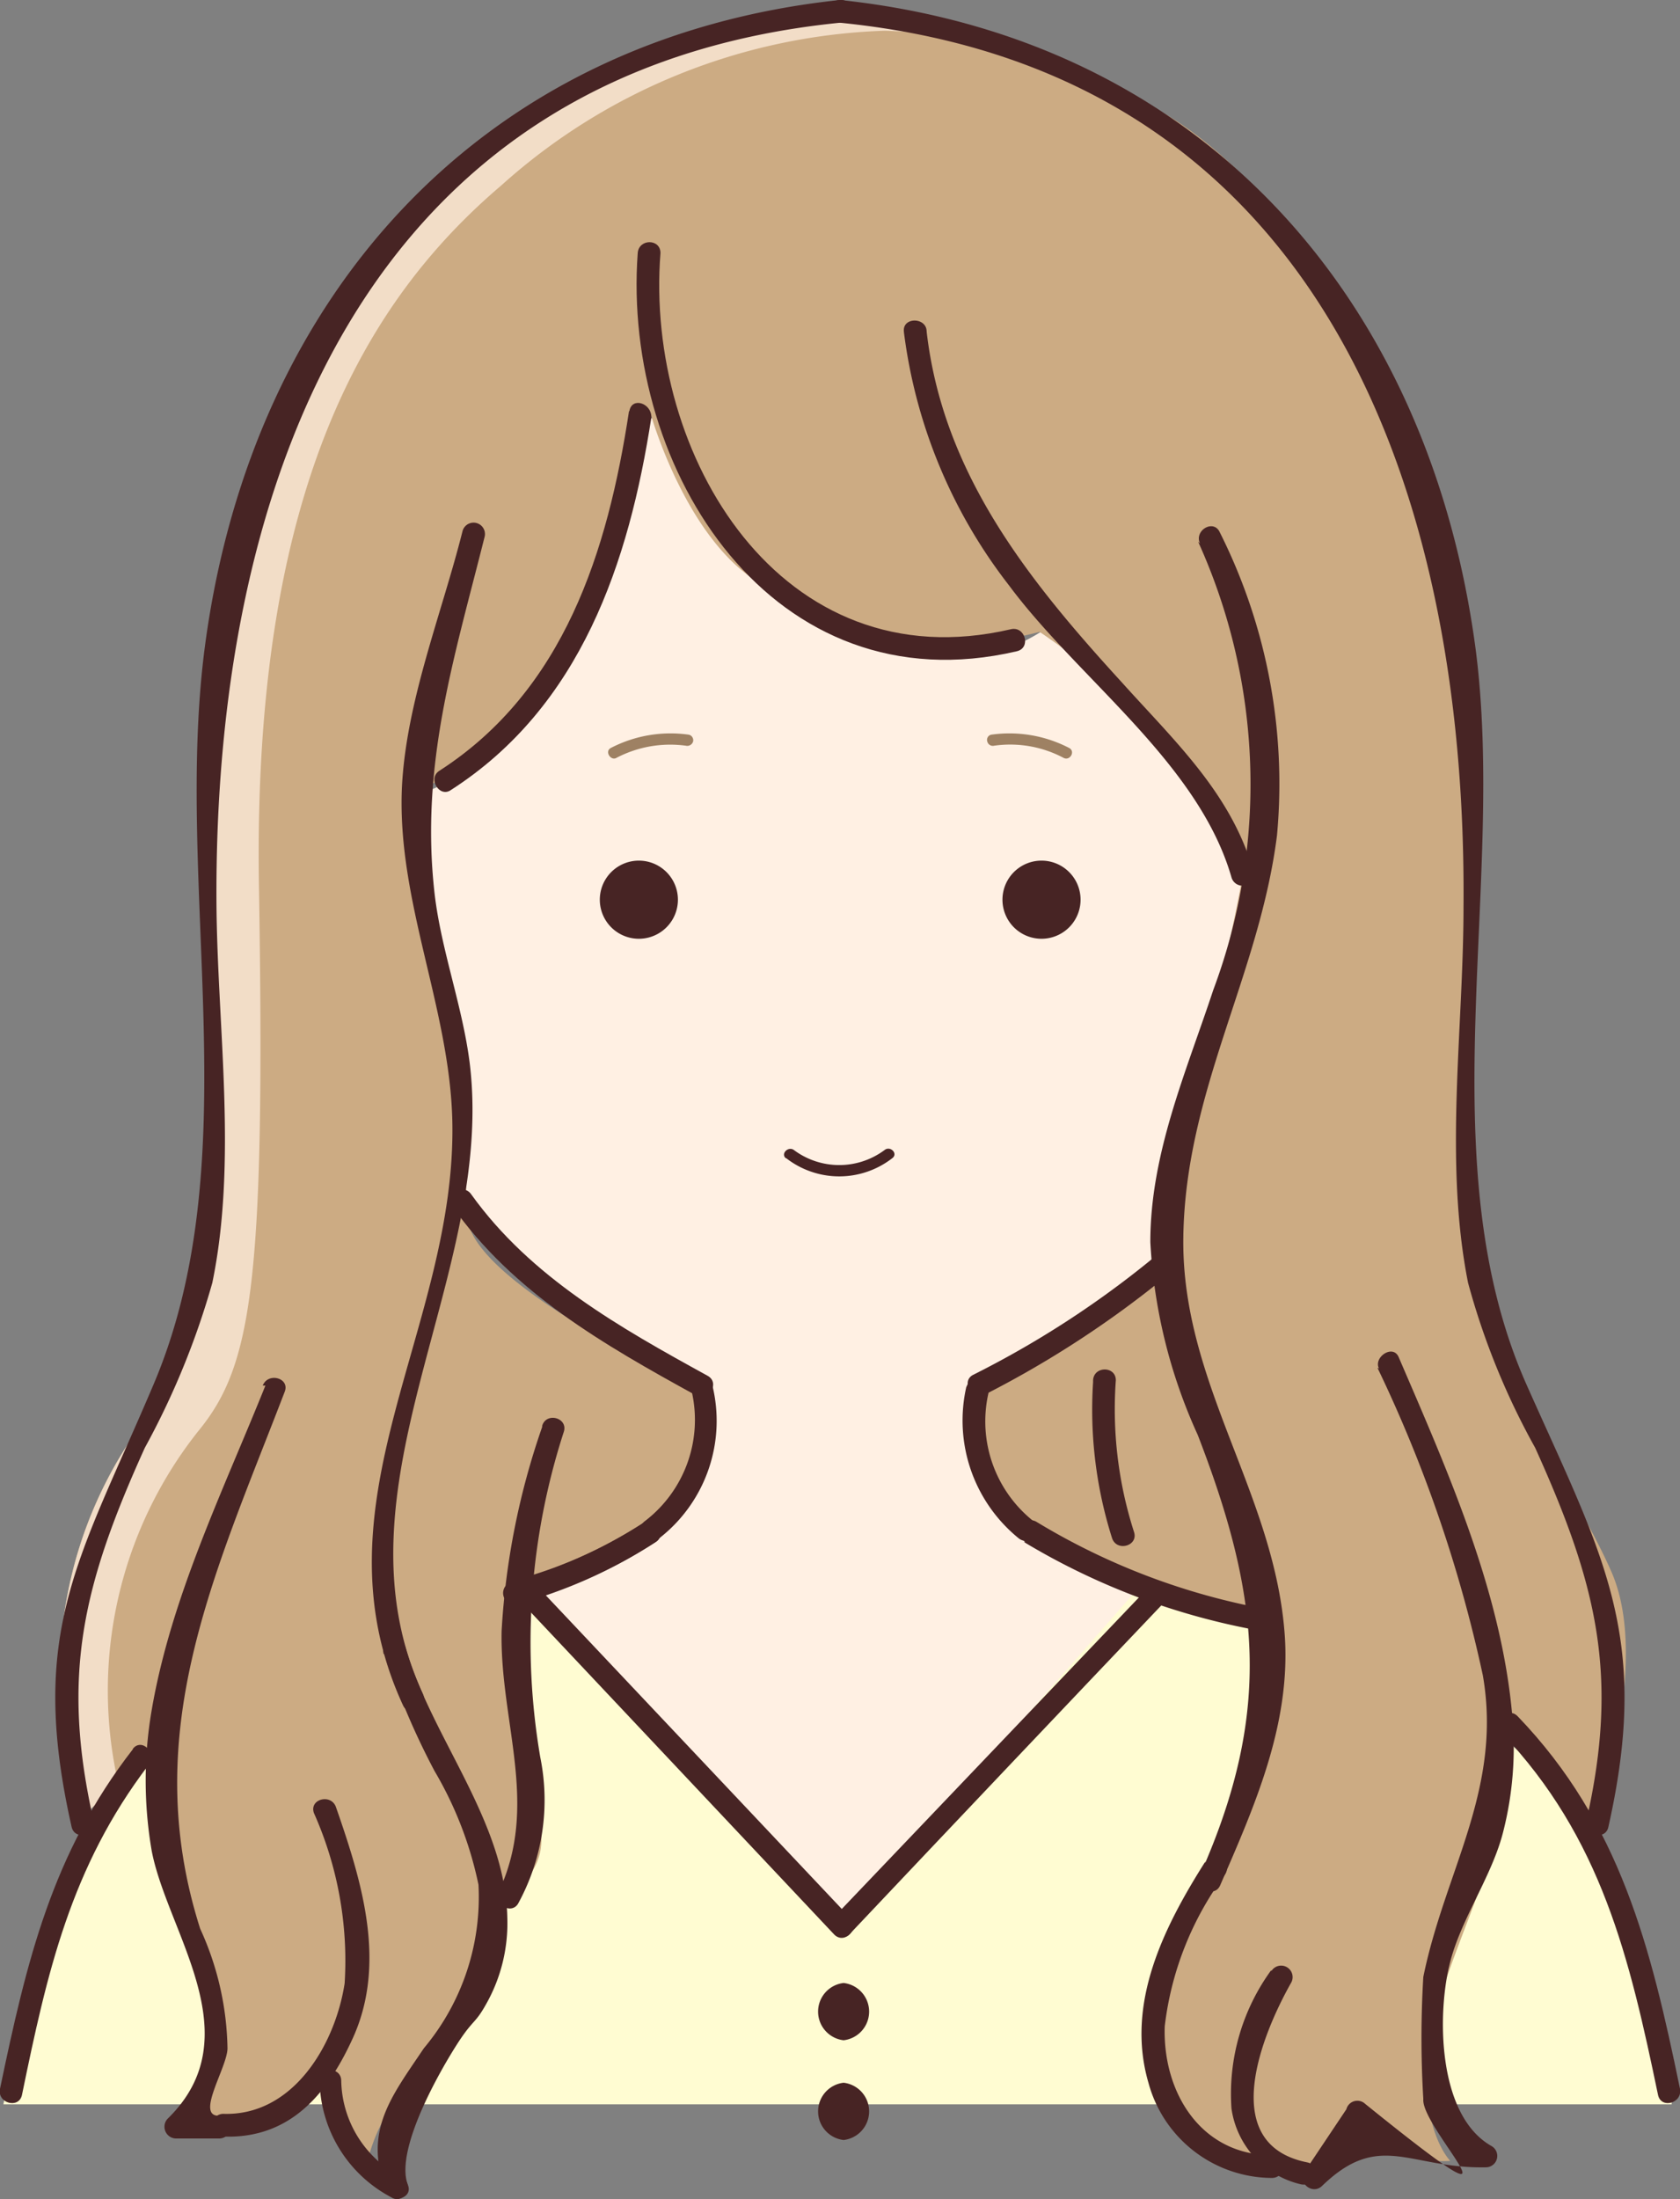
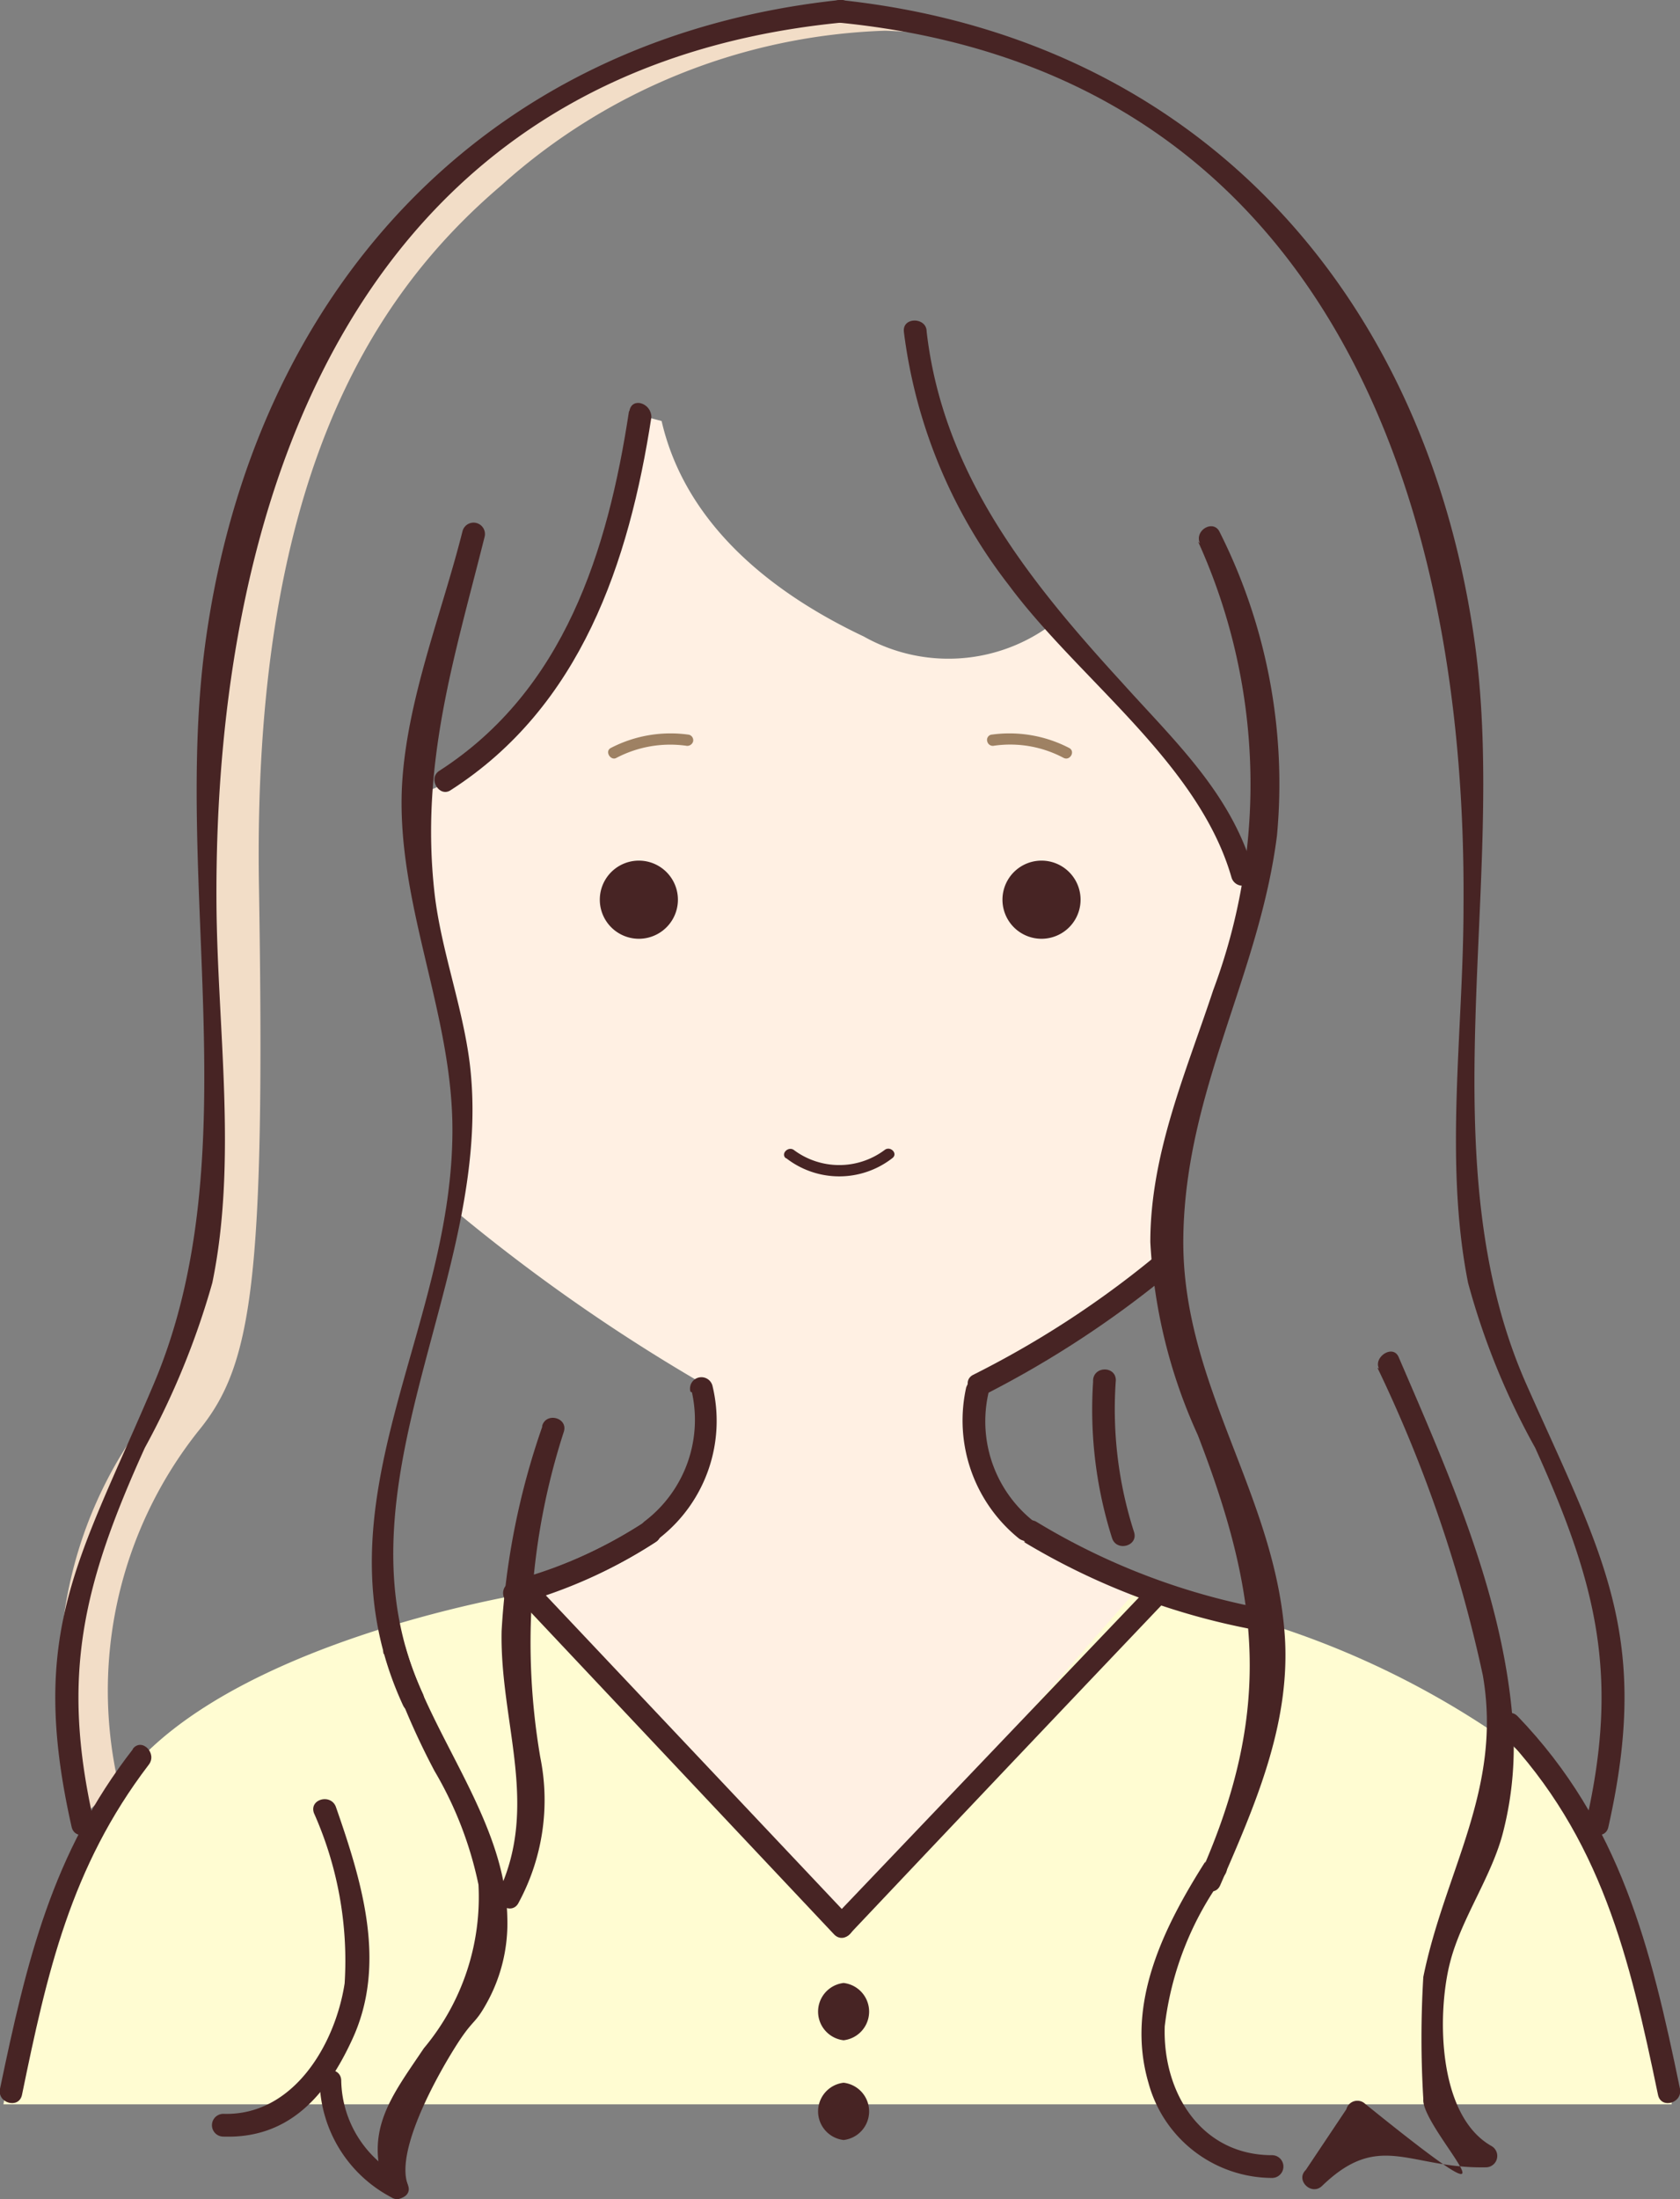
<svg xmlns="http://www.w3.org/2000/svg" viewBox="0 0 44.31 57.98">
  <rect x="0" y="0" width="44.31" height="57.98" fill="#808080" stroke="none" />
  <defs>
    <style>.cls-1{fill:#fff0e3;}.cls-2{fill:#fffcd2;}.cls-3{fill:#ccab83;}.cls-4{fill:#f2ddc7;}.cls-5{fill:#472424;}.cls-6{fill:#9e8163;}</style>
  </defs>
  <g id="レイヤー_2" data-name="レイヤー 2">
    <g id="レイヤー_1-2" data-name="レイヤー 1">
      <path class="cls-1" d="M16.77,10.92s-.53,8-5.5,9.94c0,0-.53.18,0,2.49a35,35,0,0,1,.89,8.7,47.65,47.65,0,0,0,6.39,4.44,3.25,3.25,0,0,1-.71,3,8.85,8.85,0,0,1-3.73,2.31l8,8.88,8.52-8.52a21.9,21.9,0,0,1-3.55-1.78,4,4,0,0,1-1.42-3.9s4.61-2,5-3c0,0-.36-2.84.35-4.26s2.49-4.62,2.13-6S29,17,27.78,16.43a4.55,4.55,0,0,1-5,.35c-3-1.42-4.8-3.37-5.33-5.68Z" />
      <path class="cls-2" d="M.09,55.48h44s0-6.57-4.62-9.76A23,23,0,0,0,29.91,42l-7.64,8.7L13.93,42s-9,1.42-11.18,5.68A29,29,0,0,0,.09,55.48Z" />
-       <path class="cls-3" d="M42.51,41.46C41.44,39,39,36,38.78,32.23s.89-13-.89-18.64S33.1,4.36,30.62,2.94A18.48,18.48,0,0,0,22.1.27,15.93,15.93,0,0,0,12,4.36c-3.55,3-6.57,8-6.39,18.46S5.41,35.42,4,37.2A11.15,11.15,0,0,0,2.22,47.85l1.95-1.78a22.13,22.13,0,0,0,1.06,5.15c.89,2.48.89,3.9-.35,4.61a1.91,1.91,0,0,0,2.13,0c1.24-.71,1.77-1.77,1.77-1.42a2.68,2.68,0,0,0,.89,2.67A4.56,4.56,0,0,1,10.74,55a7.06,7.06,0,0,0,2.3-3.2A4.68,4.68,0,0,0,13,50a1.5,1.5,0,0,0,1.25-1.78c-.18-1.6-1.25-4.26-.71-6,0,0,3.55-1.07,4.43-2.67a3.83,3.83,0,0,0,.36-3s-5.86-2.67-6-4.44.18-3.91-.53-5.68-1.24-4.44-.89-5.68a4.75,4.75,0,0,0,3.55-2.49,49.44,49.44,0,0,0,2.67-7.45s1.06,3.9,3.37,4.79,2.66,2.13,6.92,1.06c0,0,5.15,3.38,5.33,6.57a41.71,41.71,0,0,1-1.25,5,11.61,11.61,0,0,0-.85,5.51l0,0a48.83,48.83,0,0,1-5,3.17c-.54,2.66,2.13,4.08,3.19,4.62a36.17,36.17,0,0,0,4.58,1.3c.24,2.48-.54,4.53-1.92,7.39-2.13,4.44-.88,6.39,1.6,6.93.8.17,1.23.26,1.45.32l1.21-1.57a3,3,0,0,0,2.49,1.07s-.89-.89-.53-3.2,2.48-5.68,2-8A6,6,0,0,1,42,48.2S43.58,43.94,42.51,41.46Z" />
      <path class="cls-4" d="M5.23,37.73C6.65,36,7,33.82,6.83,23.35S9.67,7.91,13.22,4.89A15.91,15.91,0,0,1,23.34.81,15.19,15.19,0,0,1,28.76,2,16.52,16.52,0,0,0,22.1.27,15.93,15.93,0,0,0,12,4.36c-3.55,3-6.57,8-6.39,18.46S5.41,35.42,4,37.2A11.15,11.15,0,0,0,2.22,47.85l.9-.83A11,11,0,0,1,5.23,37.73Z" />
-       <path class="cls-5" d="M11.92,31.79c1.61,2.29,4,3.66,6.44,5,.34.18.64-.34.3-.52C16.35,35,14,33.68,12.43,31.49c-.22-.32-.74,0-.51.3Z" />
      <path class="cls-5" d="M18.25,36.71A3.36,3.36,0,0,1,17,40.11c-.3.24.13.67.42.42a3.92,3.92,0,0,0,1.37-4,.3.3,0,0,0-.58.16Z" />
      <path class="cls-5" d="M17,40.13a11.86,11.86,0,0,1-3.17,1.46.3.3,0,0,0,.16.58,12.58,12.58,0,0,0,3.31-1.52c.32-.22,0-.74-.3-.52Z" />
      <path class="cls-5" d="M30.4,33.18a25.46,25.46,0,0,1-4.74,3.07c-.33.18,0,.7.31.52a26.8,26.8,0,0,0,4.85-3.17c.29-.25-.13-.67-.42-.42Z" />
      <path class="cls-5" d="M25.49,36.55a4,4,0,0,0,1.37,4c.3.25.73-.18.43-.42a3.36,3.36,0,0,1-1.22-3.4.3.3,0,0,0-.58-.16Z" />
      <path class="cls-5" d="M39.6,45.68c2.64,2.77,3.38,5.94,4.13,9.55.08.38.65.22.58-.16-.77-3.73-1.57-7-4.28-9.82-.27-.28-.69.15-.43.43Z" />
      <path class="cls-5" d="M27,40.65A18.32,18.32,0,0,0,33.27,43c.38.09.54-.49.16-.57a17.87,17.87,0,0,1-6.08-2.3c-.33-.21-.63.31-.31.52Z" />
      <path class="cls-5" d="M13.73,42.22,22,51c.27.28.69-.15.43-.43L14.15,41.8c-.26-.28-.69.14-.42.42Z" />
      <path class="cls-5" d="M30.34,41.8,22,50.54c-.26.28.16.71.43.43q4.14-4.38,8.3-8.75c.27-.28-.16-.7-.42-.42Z" />
      <path class="cls-5" d="M22.25,52.28a.76.76,0,0,0,0,1.51A.76.76,0,0,0,22.25,52.28Z" />
      <path class="cls-5" d="M22.25,54.91a.76.76,0,0,0,0,1.51A.76.76,0,0,0,22.25,54.91Z" />
      <path class="cls-5" d="M3.51,46.11C1.37,48.86.7,51.72,0,55.07c-.08.38.5.54.58.16.66-3.21,1.28-6,3.34-8.7.24-.3-.18-.73-.42-.42Z" />
      <path class="cls-5" d="M17,40.13a12.61,12.61,0,0,1-3.51,1.58.3.3,0,0,0,.16.58,12.9,12.9,0,0,0,3.65-1.64c.32-.22,0-.74-.3-.52Z" />
      <path class="cls-5" d="M16.85,22.69a1,1,0,0,0,0,2.06A1,1,0,0,0,16.85,22.69Z" />
      <path class="cls-5" d="M27.47,22.69a1,1,0,0,1,0,2.06A1,1,0,0,1,27.47,22.69Z" />
      <path class="cls-6" d="M18.17,19.37a3.42,3.42,0,0,0-2.06.35c-.17.09,0,.35.15.26a3.06,3.06,0,0,1,1.83-.32.16.16,0,0,0,.19-.11.15.15,0,0,0-.11-.18Z" />
      <path class="cls-6" d="M26.22,19.66a3,3,0,0,1,1.83.32c.17.09.32-.17.15-.26a3.42,3.42,0,0,0-2.06-.35.14.14,0,0,0-.1.18.15.15,0,0,0,.18.11Z" />
      <path class="cls-5" d="M20.73,30.53a2.28,2.28,0,0,0,2.81,0c.15-.12-.06-.33-.21-.21a2,2,0,0,1-2.39,0c-.15-.11-.36.1-.21.22Z" />
      <path class="cls-5" d="M22.15,0C12.72,1,6.65,7.76,5.41,17,4.56,23.36,6.6,30.5,4.05,36.5,2.09,41.12.72,43,1.89,48.17c.09.37.66.21.58-.16-.87-3.84-.28-6.24,1.35-9.84A20.83,20.83,0,0,0,5.6,33.82c.66-3.2.14-6.68.11-9.92C5.62,12.79,9.58,1.86,22.15.6c.38,0,.39-.64,0-.6Z" />
-       <path class="cls-5" d="M16.82,6.67c-.42,5.74,3.57,12,10,10.5.38-.09.22-.67-.16-.58C20.6,18,17,12,17.42,6.67c0-.38-.57-.38-.6,0Z" />
      <path class="cls-5" d="M23.84,8.75a13.64,13.64,0,0,0,2.77,6.68c1.84,2.48,5,4.68,5.87,7.7a.3.3,0,0,0,.58-.16c-.59-2.06-2.08-3.43-3.49-5-2.46-2.69-4.7-5.49-5.13-9.23,0-.38-.64-.39-.6,0Z" />
      <path class="cls-5" d="M12.2,14c-.55,2.19-1.49,4.49-1.6,6.77-.13,3,1.26,5.8,1.33,8.78.12,5.46-3.77,10.06-1.3,15.41.16.35.68,0,.52-.31-2.51-5.44,1.92-11,1.24-16.61-.19-1.52-.76-3-.93-4.5-.38-3.39.52-6.19,1.32-9.38A.3.3,0,0,0,12.2,14Z" />
      <path class="cls-5" d="M8.28,47.8a9.56,9.56,0,0,1,.81,4.49c-.25,1.62-1.36,3.5-3.2,3.44a.3.3,0,0,0,0,.6c1.72.06,2.71-1.07,3.39-2.54.94-2,.27-4.17-.42-6.15-.13-.36-.71-.21-.58.16Z" />
      <path class="cls-5" d="M10.15,43.6a19.49,19.49,0,0,0,1.31,3.09,9.82,9.82,0,0,1,1.16,3A6.2,6.2,0,0,1,11.18,54c-.86,1.28-1.6,2.18-1,3.76.14.36.72.2.58-.15-.36-.91.83-3,1.33-3.77.4-.61.44-.48.73-1a4.33,4.33,0,0,0,.56-2.29c-.05-2.54-2-4.74-2.68-7.1a.3.3,0,0,0-.58.16Z" />
      <path class="cls-5" d="M8.43,54.86a3.53,3.53,0,0,0,1.89,3.07c.32.21.62-.31.3-.52A2.91,2.91,0,0,1,9,54.86c0-.38-.58-.38-.6,0Z" />
      <path class="cls-5" d="M14.3,37.62A19.68,19.68,0,0,0,13.23,43c-.05,2.39,1,4.57-.07,6.86-.17.35.35.65.52.3a5.68,5.68,0,0,0,.57-3.83,18,18,0,0,1,.62-8.58c.12-.37-.46-.53-.57-.16Z" />
-       <path class="cls-5" d="M33.53,51.94a5.54,5.54,0,0,0-1.05,3.65,2.4,2.4,0,0,0,1.84,2c.38.07.54-.5.16-.58-2.41-.48-1.17-3.42-.43-4.73a.3.3,0,0,0-.52-.31Z" />
      <path class="cls-5" d="M36.33,36.06a36.33,36.33,0,0,1,2.78,8.11c.52,3-1,5.15-1.57,7.95a26.69,26.69,0,0,0,0,3.22c-.07.8,3.19,3.94-1.53.13a.3.3,0,0,0-.5.14l-1.07,1.6c-.28.27.15.69.43.42,1.52-1.47,2.3-.45,4.32-.49a.3.3,0,0,0,.15-.56c-1.44-.81-1.44-3.53-1.09-4.86.3-1.16,1.11-2.27,1.4-3.44a9,9,0,0,0,.24-3c-.28-3.31-1.71-6.5-3-9.5-.15-.35-.67,0-.52.3Z" />
      <path class="cls-5" d="M16.59,10.84c-.56,3.69-1.71,7.36-5,9.48-.32.2,0,.72.3.51,3.43-2.2,4.7-6,5.29-9.83,0-.38-.52-.54-.58-.16Z" />
-       <path class="cls-5" d="M7,36.53C5.88,39.32,4.51,42.11,4,45.09a10.94,10.94,0,0,0,0,3.7c.41,2.16,2.66,4.89.42,7.07a.31.31,0,0,0,.21.52l1.15,0c.38,0,.38-.59,0-.6C5.14,55.8,6,54.5,6,54a7.84,7.84,0,0,0-.72-3.15c-1.65-5.17.39-9.36,2.23-14.16.14-.36-.44-.52-.58-.16Z" />
      <path class="cls-5" d="M31.6,14.28A15.48,15.48,0,0,1,32,26.1c-.72,2.18-1.66,4.31-1.66,6.65a14,14,0,0,0,1.25,5.08c1.62,4.19,2,7.24.07,11.58-.16.35.36.65.52.3.9-2.07,1.85-4.21,1.71-6.53-.24-3.78-2.73-6.68-2.68-10.55s2-6.9,2.47-10.6a14.76,14.76,0,0,0-1.51-8c-.16-.35-.68-.05-.52.3Z" />
      <path class="cls-5" d="M31.79,49.08c-1.09,1.72-2.11,3.74-1.5,5.83a3.39,3.39,0,0,0,3.26,2.51.3.3,0,0,0,0-.6c-1.87,0-2.89-1.65-2.83-3.4a8.35,8.35,0,0,1,1.59-4c.21-.32-.31-.63-.52-.3Z" />
      <path class="cls-5" d="M28.83,36.44a11.2,11.2,0,0,0,.5,4.11c.12.37.7.21.58-.16a10.57,10.57,0,0,1-.48-4c0-.38-.58-.38-.6,0Z" />
      <path class="cls-5" d="M22.16.6C34.75,1.86,38.69,12.78,38.6,23.9c0,3.25-.52,6.7.12,9.92a19.29,19.29,0,0,0,1.77,4.35c1.63,3.6,2.22,6,1.35,9.84-.08.37.5.53.58.16,1.14-5.06-.15-7.15-2.16-11.67-2.63-5.93-.51-13.19-1.35-19.46C37.65,7.76,31.61,1,22.16,0c-.38,0-.38.56,0,.6Z" />
    </g>
  </g>
</svg>